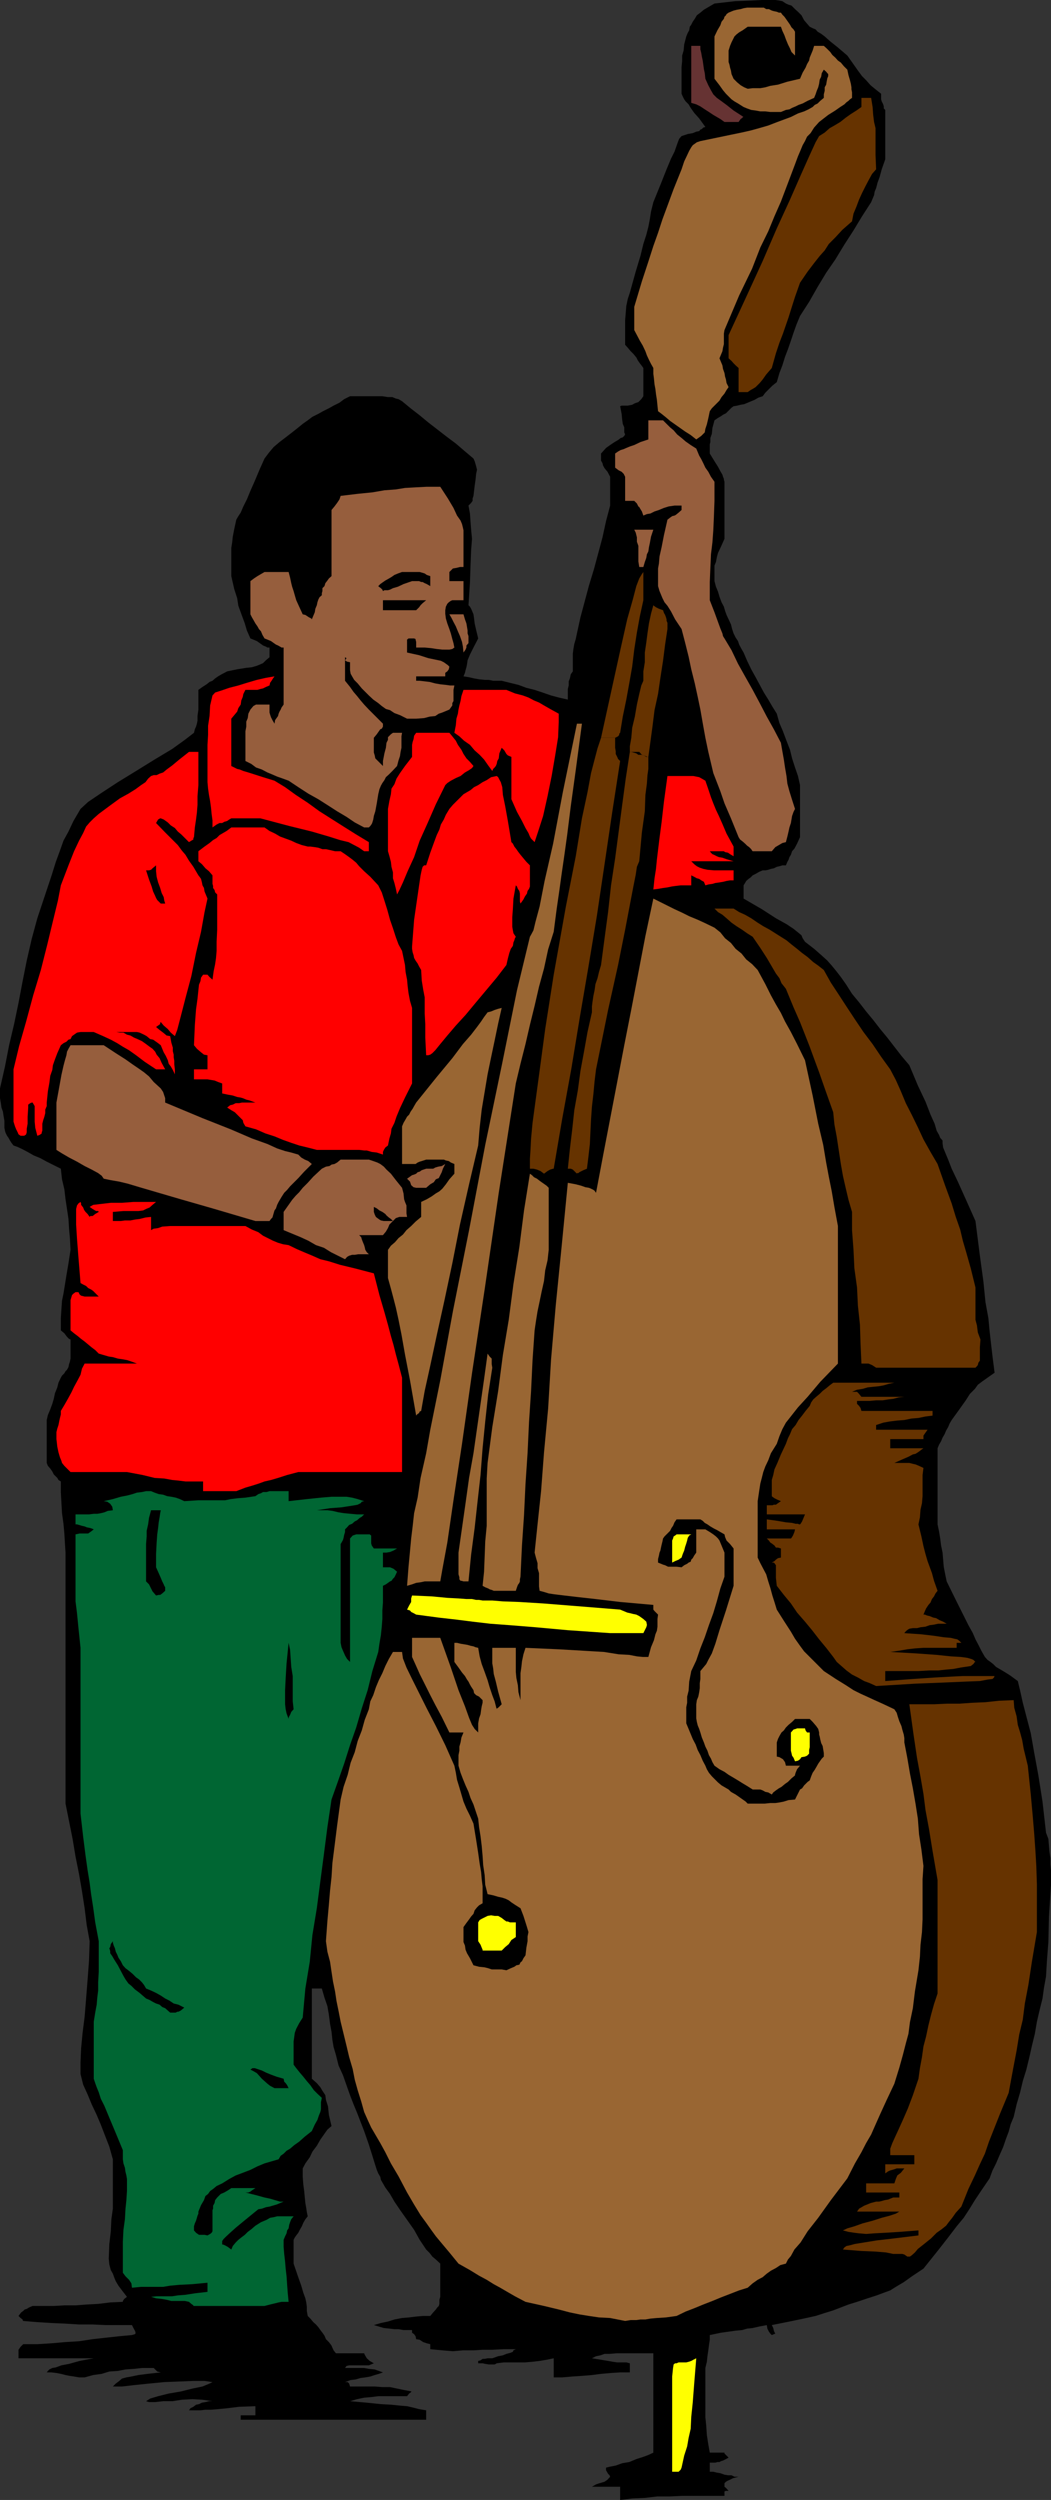
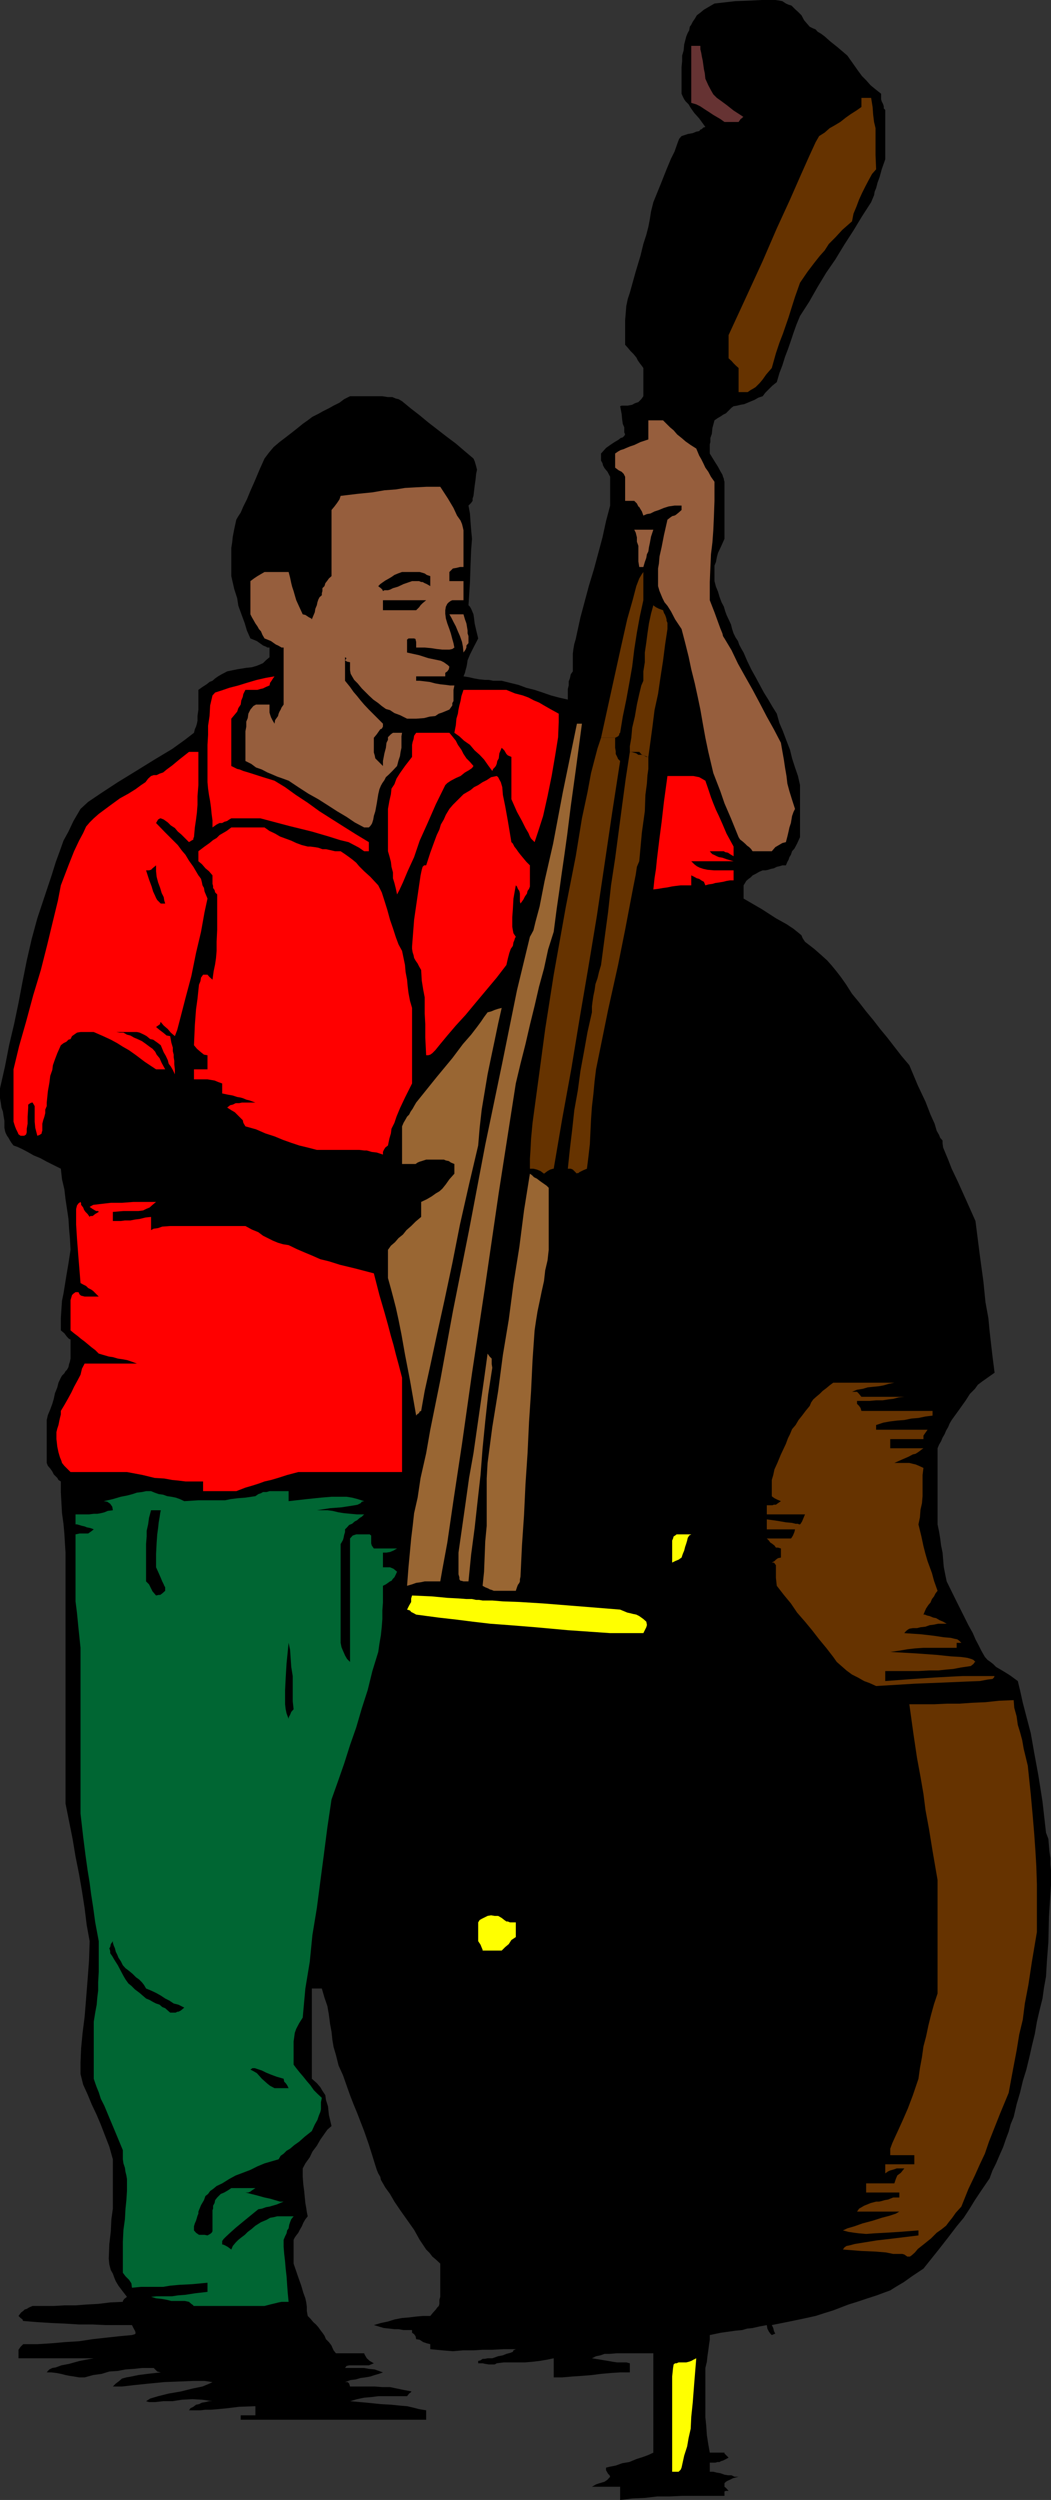
<svg xmlns="http://www.w3.org/2000/svg" width="357.598" height="850.5">
  <rect width="100%" height="100%" fill="#333333" stroke="none" />
  <path d="M198 242.797v-2.098l.297-1.902.203-1.7.2-1 .3-1.398.2-1 .3-.902.2-1.2-4.802-3.199v-6l.2-1.601.3-1.7.5-1.699.399-1.898 1.203-5.5 1.5-5.602 1.398-5.199 1.7-5.601 1.402-5.2 1.5-5.601 1.2-5.5 1.398-5.297v-9.8l-.899-1.7-1-1.203-.5-.899-.199-.8-.5-.899v-2.402l1.7-1.899 1.398-1 1.5-1 1.199-.699.902-.699.7-.203.5-.5.3-.5-.3-.7v-1.699l-.5-1.199-.2-1.402-.199-2-.5-2.598.5-.199h2.098l1.5-.3.902-.5 1.2-.403 1-1 .698-1v-9.598l-.5-.699-.699-.902-.699-1-.5-1-1-1.2-.902-.898-1-1.203-.899-1v-8.399l.2-2.398.199-2.402.5-2.399.699-2.101 2-7.2 1.601-5.3 1-4.098 1-3.102.7-2.699.5-2.601L221.5 72l.797-3.203 2.601-6.399 1.899-4.8 1.5-3.598 1.203-2.402.7-2 .5-1.399.398-1 .8-.902 2.102-.7 1.7-.3 1.198-.5 1-.2.399-.5.5-.199.5-.5.703-.199-2.102-2.902-1.699-1.899L235 36.7l-.703-1.199-1-1-.5-.703-.5-1-.399-.899v-9.101l.2-2v-1.899l.5-1.699.199-2.101.703-2.7.5-1.199.5-.902.2-1.2.5-.699.5-1 .698-1 .7-1.199 1.199-.902 1.203-1 3.598-2.098 7-.8 5.3-.2L259.2 0h4.598l1.402.2 1 .198 1.2.801.898.399 1 .3.703.7.7.699.8.703 1.2 1.2.898 1.698 1.902 2.2 1 .5 1 .402.7.797 1.198.703 1.2.898 1.902 1.7L284.898 16l3.399 2.898 1.203 1.7 1.2 1.699L291.897 24l1.399 1.898 1.402 1.399L296.2 29l1.7 1.398 1.898 1.5v1.899l.203.703.5 1 .2.7v.698l.5.5V54.2l-1.2 3.399-.703 2.601-.7 1.899-.5 1.902-.5 1.2-.199 1.198-1 2.399-3.101 4.8-2.899 4.801-3.101 4.801-3.098 5.098-3.101 4.5-2.899 4.8-2.902 5.102-3.098 4.801-1.199 2.898-1 2.801-.902 2.7-1 2.898-1 2.601-.899 2.899-1 2.601-.902 3.102-1.5 1.2-2.399 2.398-.898 1.199-1.5.5-1.203.703-3.598 1.5-1.199.2-1.203.3-1.2.2-.699.5-1.898 1.898-1 .5-.703.5-1.2.699-1 .703-.699 2.598-.199 2-.5 1.402v1.398l-.199.801v3.098l1.598 2.601 1.199 1.899.8 1.5.7 1.203.203.7.297.698v.301l.203.7v19.398L245.297 186l-1 2.098-.399 1.5-.3 1.601-.5 1.2v5.3l.5 1.899.699 1.699.5 1.703.703 1.898.797 1.5.402 1.399.5 1.402.7 1.5.8 1.7.399 1.601.5 1.5.699 1.398.8 1.2.403 1.199.797 1.5L253 222l-17.8 14.598v6l.3 1.402.2 1.2.5 1.198.698 1.2v7.199l.2 1.5.3 1.703.5 1.2.399 1.398h-1.2l-.898.199-.699.5-.3 1-.903-.7-.797-.5-.703-.3-.899-.2-1-.5-1-.199-.699-.5-.5-.5v-16.101l.301-3.098.2-3.601.5-4.098.5-5.203h1.698V228l.399 2.398 1 2.399.5 1.203.703 1.2.7 1.398L253 222l1.2 2.797 1.398 2.902 1.5 2.7L258.5 233l1.398 2.598 1.5 2.402 1.399 2.398 1.5 2.399.902 3.203 1.2 2.797 1.199 3.203 1.199 3.098.703 2.902 1 3.098 1 2.902.7 3.098v17.699l-1 2.203-.903 1.7-.797.898-.402 1.199-.5.8-.301.903-.399.7-.5 1.198H266.2l-1 .301-.902.2-1 .5-1 .199-.899.3-1 .2h-.898l-1.203.5-1.2.699-1 .5-.699.703-.699.5-.8.7-.399.698-.5.801v4.5l6.2 3.598 4.8 3.101 3.598 2L270 316l1.5 1.2 1.2 1 .398 1 .8 1.198 3.102 2.399 2.398 2.101 2.102 1.899 1.5 1.703 1.398 1.7 1.7 2.198 1.699 2.399 2.101 3.3 2.399 2.903 2.402 3.098 2.399 2.902 2.402 3.098 2.398 2.902 2.399 3.098 2.402 3.101 2.7 3.2 2.898 6.898 2.601 5.5 1.7 4.402 1.402 3.098.7 2.402.8 1.399.398 1 .801.902v1l.2 1.398.699 1.7 1 2.402 1.199 3.098 2.101 4.402 2.7 6 3.3 7.398 1.5 11.801 1.2 8.801.699 7 1 5.5.402 4.297.5 4.402.5 4.301.7 5.5-2.399 1.7-1.703 1.198-1.598 1.2-1 1.402-1.699 1.7-1.402 2.198-2.2 3.102-2.601 3.598-.7 1.199-.5 1.203-.699 1.2-.5 1.198-.699 1.2-.5 1.199-.699 1.203-.5 1.2v25.898l.5 2.402.398 2.398.301 2.399.5 2.402.2 2.399.199 2.402.5 2.598.5 2.402 3.101 6.297 2.399 4.8 1.902 3.801 1.5 2.7.898 2.101 1 1.899 1 2 1.2 2.101.902 1 1 .7.898.699 1 1 1.2.699 1.699 1 1.902 1.203 2.598 1.898.8 3.301.903 4.098 1.2 4.601 1.5 5.7 1.198 6.8 1.399 7.602 1.402 8.898 1.2 10.602.8 2.098.2 2.402.199 2.2.3 1.898v2.199l.2 2.101v4.801l-.7 10.801-.199 8.7-.5 6.5-.3 5.198-.7 3.899-.5 3.601-.902 3.602-1 4.297-.7 4.101-1 4.102-.898 4-1 4.098L348 708l-.902 3.797-1.2 4.101-1 4.301-1 2.399-.699 2.601-.902 2.399-1 2.902-1.2 2.7-1.199 2.8-1.199 2.398-1 2.7-2.8 4.101-2.2 3.301-1.902 3.098-1.899 2.902-2.398 2.898-2.902 3.801-3.598 4.598-4.8 6-3.903 2.601-2.797 2-2.703 1.602-1.899 1.2-2.199.8-2.402.898-3.098 1-3.601 1.2-2.899.902-2.601 1-2.598 1-2.902.898-3.098 1-4.102.899-4.8 1-6 1.203.5 1 .199.898.203.5.297.5-.5.2-.7.3-.5-.5-.5-.699-.5-1-.199-1.199-2.601.5-2.2.5-1.898.2-1.699.5-2.203.198-2.098.301-2.902.399-3.797.8V796l-.3 2-.2 1.598-.3 2-.2 1.902-.5 2.098v16.8l.297 2.899.203 3.101.5 3.2.5 2.8h5v.301l1.398 1.399-.898.5-1 .5-.703.199-.5.3h-.7l-.699.2H241.5v3.101h1.2l1.198.301 1.2.2 1.402.5 1.2.199h1.198l1 .5h1.399l-1.899.5-1 .5-.898.402-.5.297-.5.5V846l.5.398.898 1H247l-.5.2v1.5h-14.203l-4.297.199h-4.3l-4.302.5-4.3.203-4.098.5V846h-9.602l1.399-.8 1.203-.403 1-.297.7-.203 1-.7.898-1-.2-.5-.5-.5-.699-1.199v-.898l1.2-.3 2.101-.403 2.2-.797 2.398-.402 2.402-1 2.2-.7 1.898-.699 1.699-.8v-33.801h-12.5l-2.399.199H205.7l-1.402.5-1.5.3-1.399.7 3.102.5 2.398.402 1.7.301 1.402.2h3.098l1.199.3v3.098H211l-3.102.199-3.398.3-3.102.403-3.601.297-3.098.203-3.402.297h-2.899v-6.5l-2.398.5-2.402.402-2.598.301-2.402.2h-7.2L169 804l-.3.2-.403.198h-2l-1.2-.199-.898-.199h-1.5v-.8l.801-.2.7-.5h.698l1-.203h1.602l2-.7 1.598-.3 1.199-.5.8-.2.7-.199.703-.3.2-.5.8-.399h-4.102l-3.898.2h-3.3l-3.102.199H157.5l-3.402.3-3.598-.3-4.102-.399V797.5l-1.199-.3-1.199-.403-1.203-.797-1.2-.203-.199-1-.5-.7-.699-.5v-.898h-2.902l-1.7-.3H134.2l-1.699-.2-1.902-.199-3.399-1 2.399-.703 2.402-.5 2.2-.7 2.597-.5 2.402-.199 2.399-.3 2.402-.2h2.398l1-1.199.899-1 .5-.699.5-.5.203-.703v-1.399l.297-1v-11.3l-1.5-1.399-1.2-1-.898-1.199-1.199-1.203-2.203-3.297-1.899-3.402-2.398-3.399-2.203-3.101L134.2 749l-1.5-2.602-1.601-2.199-.801-1.402-.7-1.2-.199-1-.699-1.199-.5-1.199-.7-2.199-.8-2.602-1.2-3.8-1.602-4.598-2.398-6.203-1.203-2.899-1.2-3.101L116.7 706l-1.5-3.3-.902-3.602-.797-2.7-.402-2.398-.301-2.8-.5-2.7-.399-3.102-.5-2.898-1-2.902-.898-3.098h-3.402v30.7l1.699 1.5 1.203 1.398.7 1.199 1 1.5.198 1.601.7 2.2.3 2.902.899 3.797-1.399 1.203-2.398 3.398-1.203 2.102-1.5 2-.899 1.898-1.5 2.102-.898 1.7v2.898l.2 2.601.3 2.2.2 2.199.198 1.902.301 1.7.2 1.398.3 1.402-.8 1-.7 1.2-.5 1.198-.699 1.2-.5 1-.703.902-.5.7-.399.8v8.098l1.399 4.101 1.203 3.399.7 2.402.698 1.898.301 1.399.2 1.5v1.402l.3 1.7.899.898 1 1.203.902.797.797.902.703 1 .7.899.698 1 .5 1.199 1 1 .7.902.199.301.3.7.403.898.797 1h9.601l.2.5.699 1.199 1 .902 1.402.801-.5.2-1.199.5h-6.703l-.899.198-.5.7h6.5l1.602.3 2 .2 2.797 1-1.399.5-1.398.402-1.5.5-1.703.297-1.598.203-1.699.5-1.703.2-1.899.698h.899l.5.5.3 1h8.403l2.598.2h2.601l2.399.5 2.402.5 2.7.5h-.302v.199l-.699.5-.699.902h-9.8l-2.403.301-2.399.2-2.398.5-2.402.698 5.699.5 4.8.5 3.602.2 2.899.3 2.402.2 2.2.5 1.898.5L145 820v3.2H81.898v-1.5h5v-3.102l-5.5.199-4.101.5-3.098.3-2.402.2h-1.899L68.2 820h-3.902l.5-.703 1-.5.902-.7 1-.199 1-.5 1.2-.199 1.199-.3h1.199l-3.399-.5-3.398-.2-3.602.2-3.3.5H55.5l-2.703.3h-2.098l-1-.3 1.399-.899 2.699-.8 3.601-.903 4.102-.7 4-1 3.398-.699 2.399-1 1-.5-2.7-.398h-3.8l-4.797.2-5.102.198-5.199.5-4.8.5-4.399.5h-3.102l1-1 1.2-.898.902-.8 1.5-.403 1.7-.297 2.398-.5 3.101-.402 4.5-.5-1.199-.301-.402-.399-.801-.8h-4l-2.7.3-2.898.2-2.601.5-2.899.199-2.601.8-2.899.403-2.902.797h-1.899L25.2 808.5l-1.402-.203-1.5-.297-1.598-.402-1.5-.301-1.699-.2h-1.602l.399-.5.5-.5 1-.5 1.203-.199 1.898-.699 2.602-.5 3.598-1 4.8-.902H6.297v-2.899l.703-1 .898-.898H12.7l4.801-.3 4.598-.403 4.8-.297 4.602-.703 4.5-.5 4.598-.5 4.3-.399 1-.3.2-.2v-.5l-.2-.5-.5-.898-.5-1H36l-4.5-.203h-4.602l-4.8-.297-4.598-.203-4.8-.297-4.802-.402-.199-.301v-.2l-.699-.5-.703-.699.902-1.199.7-.5.5-.5.699-.199.8-.5 1.2-.5h7.199l3.601-.203H25.7l3.8-.297 3.898-.203 4.102-.5 4.297-.2v-.3l.5-.7.902-.699L41.5 779.2l-1.203-1.601-.899-1.5-.5-1.2-.5-1.398-.699-1.203-.5-1.899-.199-2 .2-5 .5-4.3.198-4.098.5-3.602v-16.8l-1.199-4.301-1.402-3.598-1.5-3.902-1.399-3.297-1.699-3.602-1.402-3.398-1.5-3.3-.899-3.602V701.5l.2-4.602.5-5.3.699-5.5.5-6.2.5-6.3.5-6.7.203-6.5-1-5.5-.703-5.699-.899-5.8-1-5.801-1.199-6-1-6-1.199-6-1.203-6v-85.399l-.2-3.101-.199-3.399-.3-3.3-.5-3.602-.2-3.598-.199-3.601V504l-.8-.5-.399-.703-.8-.797-.403-.402-.5-1-.7-1-.8-.899-.399-1v-14.601l.399-1.7.8-1.898.7-1.902.5-1.7.402-1.898.801-2 .398-1.602.801-1.699.399-.699.8-.8.399-.7.5-.5.5-.902.203-1 .297-.899.203-1v-6.5l-.5-.199-.703-.703-.899-1.2-1.199-1V448.5l.2-3.102.199-2.898.5-2.402.5-3.098.5-3.102.699-4.101.703-4.598-.203-3.8L23.5 418l-.203-3.3-.5-3.403-.5-3.297-.399-3.402-.8-3.399-.399-3.601-2.402-1.2-2.399-1.199L13.7 394l-2.199-.902-2.102-1.2-1.898-1L6 390.2l-1.402-.5-.7-.902-.5-.797-.5-.902-.5-.7-.5-1-.199-.699-.199-1v-2.402l-.3-1.7L1 378.2l-.5-1.402-.203-1.5-.297-1.7v-3.3l1.7-7.5 1.398-7.2 1.699-7.199 1.5-7.199 1.402-7.402 1.399-7 1.699-7.399 1.902-7 2.7-8.101L17.5 298l1.5-4.8 1.398-3.802 1.2-3.398 1.699-3.102L25 279.297l2.398-4.098L30 272.797l4.598-3.098 5.5-3.601 6.199-3.801 6.3-3.899 6-3.601 4.301-3.098L66 249.297l.297-1.2.402-.898.301-1 .2-1v-1.601l.3-2.2V234.7l1.398-1 1.399-.902 1-.797 1-.402.902-.801 1-.7 1.2-.699 1.898-1 3.402-.699 3.098-.5 1.902-.199 1.7-.5 1.199-.5.902-.402 1-1 1.2-1v-3.301H91l-.5-.297-1-.402-.402-.301-1-.7-.7-.5-1.199-.5-1-.398L84 214.5l-.703-2.402-.7-1.899-.699-1.902-.8-2.2-.399-2.597-1-3.102-1-4.398v-9.602L79 184.5l.2-1.902.5-2.598.698-3.203.7-1.2.8-1.199.899-2.101L84 169.898 85.2 167l1.5-3.402 1.597-3.801L90 156l1.5-2 1.598-1.902 2-1.7 2.101-1.601 2.2-1.7 1.898-1.5L103 144.2l1.7-1.199 1.597-1.203 2-1 1.601-.899 2-1L113.5 138l2-1 1.598-1.203 2-1h11l1.902.3h1.5l1.2.5.898.2 1.199.703 2.902 2.398 3.098 2.399 2.902 2.402 3.098 2.399 3.101 2.402 3.2 2.398 2.8 2.399 3.2 2.703.402.898.297 1 .203.7.297 1.199-.297 1.402-.203 2-.297 2.098-.402 3.402-.301.899v.8l-.5.7-.899.902.5 2.7.2 2.898.199 2.601.3 3.098-.3 3.902-.2 5-.199 6-.5 7.7.5.5.399.699.3.699.5 1.203.2 1.398.203 1.7.5 2.199.7 2.902-1.602 3.098-1.2 2.402-.8 1.899-.2 1.402-.199 1-.3 1-.2.898-.5 1.2 1.899.3 1.699.399 1.703.3 1.898.2h1.399l1.5.3h2.902l2.801.7 2.898.703 2.7 1 2.8.7 2.7.898 2.902 1 2.598.699 3.101.703v-3.602l.301-1.199v-1.402l.398-1 .301-1.399.7-1 4.8 3.2v-1l.5-1.2 1.2-1v1.5l.5.7.898 1-.5 1.199-.399 1.203-.3 1.2-.2 1.398v4.8H199l-.703.5-.297.899" />
  <path fill="#ff0" d="M228.7 840.898V808.5l.3-2.902.2-1.2.5-.398h.5l.698-.3h2.602l.797-.2.902-.3.7-.403 1-.5-.7 8.601-.5 6.5-.5 4.801-.199 4.098-.703 3.101-.5 2.899-1 3.101-.899 4.102-.3.7-.7.698H228.7" />
-   <path fill="#963" d="m212.7 789.598-5.102-1-3.801-.2-3.399-.5-3.101-.5-3.399-.699-3.8-1-5-1.199-6.301-1.402-3.598-1.899-2.601-1.5-2.399-1.402-2.199-1.2-2.402-1.5L163 774.2l-3.102-1.902-3.898-2.2-3.102-3.8-2.601-3.098-2-2.402-1.598-2.2L145 756.2l-1.902-2.601-2.2-3.598-2.398-4.102-2.902-5.5L133 736l-1.902-3.8-1.7-3.102-1.699-2.899-1.402-2.402-1.2-2.598-1.199-2.699-1-3.602-1.199-3.8-1-3.598-.699-3.602-1.203-4.101-.899-3.797-2-8.203-.699-3.598-.699-3.402-.5-3.297-.703-3.402-.5-3.301-.5-3.399-.899-3.398-.5-3.602.5-6.898.5-5.5.399-4.8.5-4.602.3-4.801.7-5.5.902-7.2 1.2-8.898 1-4.3 1.398-4.102 1-4.098 1.402-3.601 1-3.801 1.399-3.598 1-3.601 1.402-3.598.5-2.703 1-2.098.898-2.699 1-2.402 1.2-2.399 1-2.402 1.199-2.399 1.402-2.398h3.098l.3 2.2 1.2 3.097 1.902 3.902 2.399 4.801 2.601 5.2 3.098 6 3.203 6.5 3.098 7 .5 2.398.402 2.402.797 2.598.703 2.402.7 2.398 1 2.399 1.198 2.402 1.2 2.7.902 5.5.7 4.5.5 3.601.5 2.898.198 2.399.301 2.402v5.801l-1.199.7-.703.698-.797 1-.402 1.2-.801.902-.7 1-.898 1.2-1 1.398v5.101l.5 1.2.2 1.398.5 1.203 1 1.7 1.199 2.398 1.902.5 1.898.199 1.2.3 1.199.403h3.402l1.598.297 1.5-.7 1.203-.5.7-.5 1-.199.398-.8.5-.399.5-1 .699-1 .3-2.601.403-2.2v-1.601l.297-1.5-.5-1.7-.5-1.597-.7-2.203-1-2.598L175.2 648l-1.199-.8-.902-.7-1-.5-1.2-.402-1.398-.301-1.703-.5-1.899-.399-.8-3.199-.2-3.3-.5-3.399-.199-3.102-.3-3.398-.399-3.3-.5-3.102-.3-2.899-.903-2.699-.7-2.102-1-2.199-.699-2.101-1-2.2-.898-2.199-.8-2.101-.7-2.399v-3.601l.297-1.5v-1.399l.402-1.402.301-1.7.7-1.699h-4.802l-2.601-5.3-2.2-4.098-1.699-3.3-1.199-2.403-1.199-2.399-1.203-2.398-1.2-2.703-1.398-3.098v-6.5h9.598l3.601 10.098L156 575l2.2 5.5 1.398 3.898 1 2.399.902 1.402 1.2 1.2v-3.102l.3-1.7.5-1.398.2-1.5.198-1.199.301-1.203v-.899L163 577.2l-1-.5-.703-.699-.2-1-.8-1.203-.399-.7-.5-1-.5-.699-.699-1.199-1-1.199-1.199-1.703-1.402-1.899v-6.5h.902l1.2.301 2.398.399 1 .3 1 .2.699.3.902.2.5 2.902.7 2.598 1 2.699 1 2.8.699 2.403.902 2.7.797 2.097.703 2.703v-.3h.2l.5-.403 1-1-1.2-4.297-.8-3.402-.7-2.598-.203-1.902-.297-1.7v-5.3h8v8.199l.2 2.101.5 2.399.198 2.402.7 2.7v-9.2l.3-2.101.2-1.899.5-2.402.699-2.2 11.3.5 8.602.5 6.801.403 5 .797 3.598.203 2.601.5 2 .2h1.899l.902-3.302 1-2.398.5-2 .5-1.203.2-1.399v-2.601l.198-1.5-1.199-1.2-.402-.5V546L211 545l-8.402-1-6.301-.703-4.297-.5-3.3-.399-2-.3-1.602-.5-1.5-.399-.2-1.5v-4.5l-.5-1.699v-1.703l-.5-1.7-.5-1.898 1-9.601 1.2-11.301 1-13.2L186.5 479.2l1-16.8 1.598-18.4 2-20 2.101-21.602 2.7.5 1.898.5 1.402.5 1.2.2.699.3.8.399.399.3.5.7 2.402-12.7 2.399-12.5 2.402-12.5 2.398-12.5 2.399-12.199 2.402-12.5 2.399-12.5 2.699-12.699 2.402 1.2 2.399 1.199 2.402 1.199 2.598 1.203 2.402 1.2 2.898 1.198 2.602 1.2 3.098 1.5 2 1.601 1.601 2 2 1.598 1.598 2 2 1.601 1.601 2 2 1.602 1.899 2 2.601 4.797 1.899 3.8L264 341.7l1.7 2.899 1.398 2.902 2 3.598 2.101 4.101 2.7 5.5 2.601 12 1.898 9.598 1.7 7.203 1 6 .902 4.797 1 5 .898 5.3 1.2 6.5v46.801l-6 6.2-4.301 5.101-3.297 3.598-2.203 2.8-1.899 2.403-1.199 2.2-1 2.398-.902 2.601-2 3.2-.899 2.398-1 2.101-.699 1.899-.5 2-.5 1.902-.402 2.598-.5 3.402v19.2l.902 1.898 1 1.902 1 1.899.7 2.402.699 2.2.699 2.597.703 2.203.797 2.598 2.601 4.101 2.2 3.399 1.402 2.402 1.7 2.398 1.398 1.899 4.101 4.101 2.598 2.602 4.101 2.7 3.399 2.097 2.601 1.703 2.399 1.2 2.203 1 2.598 1.198 3.101 1.399 3.598 1.703.8 1.2.403 1.398.5 1.5.7 1.601.3 1.2.5 1.699.2 1.199v1.5l1 5.203.898 5.297 1 5.101.902 5.2.797 5.101.402 5.301.801 5.2.7 5.597-.302 4.5V653l-.199 4.297-.5 4.3L313 665.7l-.5 4.598-1.203 7.203-.7 5.7-1 4.8-.5 3.898-.898 3.301-1 3.899-1.199 4.3-1.703 5.5-2.598 5.5-2.199 4.801-1.602 3.598-1.5 3.402-1.699 2.899-1.601 3.101-2.2 3.801-2.601 5.098-5.598 7.402-4.3 6-3.602 4.598-2.399 3.8-2.101 2.399-1.2 2.203-1 1.2-.699 1.398-1.898.5-1.5 1-1.703.902-1.399 1-1.398 1.2-1.703.898-1.7 1.199-1.699 1.5-2.898.902-6.203 2.399-2.899 1.199-3.101 1.203-2.899 1.2-3.101 1.198-3.098 1.5-3.601.5-3.098.2-2.203.199-1.7.3h-1.699l-1.398.2h-1.902l-1.899.3" />
  <path fill="#063" d="M66 784.5h-.203v-.203l-.7-.5-.8-.7-1.399-.3h-4.601l-1.598-.399-1.699-.3-1.902-.2-1.7-.5 1.899-.199h5.3l1.903-.3 2.598-.2 3.199-.5 4.3-.5v-3.101l-5.3.5-4.098.199-3.3.3L55.5 778H48l-3.102.297-.199-1.5-.8-1.2-1.2-1.199-.902-1.199v-10.5l.203-4.101.5-3.598.2-3.602.3-2.898.2-3.102v-4.101l-.2-1.2-.3-1.199-.2-1.398-.5-1.5-.203-1.402V731.5l-2.7-6.5L37 720l-1.5-3.602L34.297 714l-.7-2.203-.699-1.7-.5-1.398-.5-1.5v-19.402l.5-3.098.5-2.699.2-2.402.3-2.399v-2.8l.2-3.602v-10.399l-1.2-6.398-.699-5.102-.699-4.5-.5-3.898-.703-4.3-.7-5-.8-6.302-.899-7.898v-56.402l-.699-6.7-.5-5.101-.5-4V522l1.399-.3H30l1-.7.898-.703L31.2 520l-.699-.203-1-.2-.703-.3-.899-.2-1-.3-.699-.2h-.5V515.2h4.598l1.601-.199h1.2l1.199-.203 1.203-.297 1.2-.5 1.698-.203-.199-1.2-.699-1-1-.699-1.203-.199 3.101-.699 2.7-.8 2.101-.403 1.899-.5 1.5-.5 1.699-.2 1.402-.3h1.7l1.199.5 1.402.5 1.5.203 1.398.5 1.399.2 1.5.3 1.402.5 1.5.7 4.801-.302h9.098L78.5 510l2.398-.3 2.602-.2 3.398-.5 1-.703.899-.297.703-.402h1.2l1-.301h6.5v3.402l6.198-.699 4.801-.5 3.598-.3h5.101l1.899.3 1.902.5 2.2.7-.801.198-.399.5-1 .5-1 .2-1.902.3-2.598.399-3.902.3-4.5.7h3.601l1.7.203 2.101.5 1.899.297 2.199.203 2.203.2h2.398l-.8.8-.7.398-.898.801-.8.399-.903.8-1 .399-.7.8-.699.7v.902l-.3 1-.2 1-.199.7-.5.898-.3.5v33.601l.3 1.5.5 1.2.399.902.3.7.7 1.198 1 1v-42l.902-1 1.2-.398h4.597l.5.398v2.7l.203.699.7 1h7.898l-1.2.703-1.199.5-1.199.2h-1.203v5h2.402l1.2.5 1.199 1-.399.898-.5 1-.5.5-.5.699-.5.203-.699.5-.703.5-1 .5v5.7l-.2 2.698v2.899l-.199 2.601-.3 2.899-.5 2.902-.399 2.801-2 6.5-1.601 6.5-2 6.2-1.899 6.5-2.101 6-2 6.3-2.098 6-2.203 6.2-1.399 9.398-1.199 9.3L109 640l-1.203 9.2-1.5 9.097-.899 9.101-1.5 9.102-.898 9.898-1.203 1.899-1 1.902-.5 1.399-.2 1.5-.199 1.402v7.898l.899 1.2 1.203 1.5 1.2 1.402 1.198 1.5 1.2 1.398 1.199 1.7 1.203 1.199 1.5 1.402-.3 1.5v2.399l-.2.902-.5 1.2-.5 1.5-.902 1.597-1 2.203-2.399 1.898-1.902 1.7-1.7 1.199L98.7 731l-1.199.7-1 1-1 .698-.703 1.2-2.399.699L90 736l-2.402 1-2.399 1.2-2.601 1-2.399.898L78 741.297l-2.402 1.5-1.899.902-1.199 1-1 .7-.703 1-.899.699-.5 1.402-1 1.7-.898 2.198v.7l-.3.699-.2.703-.3 1-.403.898-.297 1v1.399l.7.8 1 .7h1.898l1 .203.902-.5.5-.402.297-.5v-7.2l.203-.5v-1l.5-.898.2-1 .698-.902 1.2-1.2 1.199-.5 1.203-.699 1.2-.8h8.198l-1.199.8-.5.399-.699.3h-1l3.598.899 2.902.8 1.898.403 1.7.5 1 .297.699.203H96.5l-1.203.5-1.2.5-1.398.398-1 .301-1.199.2-1.402.5-1.2.199-1 .8-3.8 3.102-2.899 2.398-1.902 1.7-1.5 1.402-.7.7-.5.698v1.2h.301l.7.3.902.5 1.2.899.5-1.2 1-1.199.898-.898 1-.8 1.199-.903 1-1 1.203-.899 1.398-1.199L88.797 756l1.902-.8 1.2-.7 1.199-.203 1.199-.297h5.601l-.8 1-.399 1-.3.898-.2 1.2-.5.699-.199 1-.5 1-.5 1.203v2.398l.2 2.399.3 2.601.2 2.399.3 2.601.2 2.899.198 2.703.301 3.098h-2.402l-1 .199-1.2.3-1.699.403-1.898.5H66" />
  <path fill="#630" d="m307.7 767-.7-.203h-3.102l-2.398-.5-3.602-.297-4.8-.203-6.301-.5.5-.7.703-.5 1-.199 1.898-.5 3.102-.5 4.297-.699 6-.699 8.203-1v-1.703l-6.5.5-4.8.3-3.802.2-2.699.203-2.402-.203-1.598-.2-2-.3-1.902-.5 1.5-.7 2.402-.699 2.801-1 3.398-.898 3.102-1 2.7-.703 2.097-.7 1.203-.699h-14.402l.699-1 1.203-.699.5-.3 1-.399 1.2-.5 1.898-.5h1l.902-.203 1-.297 1.2-.203.698-.297 1-.402H306v-1.7h-11.3v-3.101h9.597l.5-1.5.5-1.2 1.203-.898 1.2-1.5h-2.602l-.801.301-1.399.398-.699.301-1 .7v-3.102h9.899v-3.098h-8.2V731l.7-1.902 1-2.2 1.199-2.601 1.402-3.098 1.7-3.902 1.699-4.5 1.902-5.598.5-3.601.7-3.801.5-3.598.898-3.402.8-3.797.899-3.602 1-3.601 1.203-3.598v-38.601l-1.703-9.899-1.2-7.402-1.199-6.5-.699-5.5-1-5.797L312 598l-1.203-8.102-1.399-10.101h8.399l4.3-.2h4.301l4.301-.3 4.598-.2 4.601-.5 5-.199.2 2.602.8 2.898.399 2.899.8 2.601.7 2.602.5 2.898.703 2.899.7 2.902 1 9.598.698 7.703.5 6 .399 5.7.3 5.097.2 6.203v16.297l-1.7 10.101-1.199 7.899-1.199 6.3-.699 5.5-1.203 5-.899 5.5-1.199 6.301-1.5 8.102-2.902 7-2.098 5.297-1.699 4.3-1.402 4.102-1.7 3.598-1.699 3.8-2.199 4.602-2.402 6-1.899 2.098L324 754.5l-1.203 1.5-.899 1.2-1.5 1.198-1.699 1.2-1.902 1.902-2.598 2.098-1.902 1.5-1 1.199-1 .902-.7.5h-.898l-1-.699" />
  <path d="m93.398 710.398-1.5-.8-.898-.7-1-.898-.902-.8-.801-.903-.899-1-1.199-.7-1-.5.7-.5h.8l.899.301 1.5.5 1.402.7 1.7.699 1.898.703 2.402.7.2 1 .5.5.5.698.5 1h-4.802m-35.5-25.698-.8-.7-.899-.8-1-.403-.902-.797-1.2-.402-1-.5-1.199-.7-1.199-.5L47.5 678l-1.602-1.203-1.199-1.2-1-.8-1-1.399L42 672.2l-.902-1.699-1-1.902-1.2-1.899-.699-1.199-.699-1v-.703l-.3-1 .3-.399.2-1 .698-1v.5l.301 1 .399.899.3 1.203.5 1 .399 1 .8 1.2.7 1.398.902 1 1.2.902 1.199 1 1.199 1.2 1 .698 1 1 .703.899.7 1.203 1.698.7 1.7.8 1.601.898 1.5 1 1.399.7 1.5 1 1.601.402 2 1-1.199 1-.8.398h-.403l-.5.301h-1.899" />
  <path fill="#ff0" d="M164.2 663.598v-.301l-.302-.7-.398-1-.8-1.199V654l.5-.8.698-.403 2-1 1.2-.2 1.199.2h1.203l1.2.703.898.7.699.5h.5l.703.3h2v5l-1.5 1-.902 1.398-1.2 1-1.199 1.2h-6.5" />
  <path d="m254.398 613.598-.699-.7-.699-.5-1-.699-.703-.5-1-.699-.899-.5-.699-.402-.8-.801-2.399-1.399-1.203-1-.899-.898-1.199-1.203-1-1.2-.699-1.199-.5-1.199-.902-1.699-.801-1.902-.899-1.7-.699-1.898-1-1.902-.699-1.7-.703-1.699-.797-1.902v-5.5l.297-1.5v-2.098l.5-2 .203-3.101.7-3.598 1.698-3.602 1.399-4.101 1.5-3.797 1.402-4.102 1.5-4.101 1.2-4 1.199-4.399 1.402-4V528.2l-.703-1.699-.5-1.203-.5-1.2-.5-.699-.7-.699-.898-.699-1.199-.8-1.5-.903h-3.102v7.902l-.699 1-.5.899-.5.5-.199.699-.703.3-.5.403-1 .5-.899.7-1.699-.2h-2.902l-1-.5-.7-.203-.699-.297-1-.402v-1.2l.301-1.199.2-1 .3-.699.2-1 .199-.902.3-1.2.2-1 .5-.699 1.902-1.902.5-1 .5-.7.5-1.199.7-1h8.097l.8.5.7.7.902.5 1 .699 1.2.703 1 .5 1.199.7 1.402.8.2.898.5 1.2 1.198 1.199 1.2 1.5V539.5L247 547.898l-2.203 6.7-1.399 4.601-1.199 3.301-1.199 2.2-.703 1.398-1 1.199-1 1.203v2.7l-.2 1.398v1.699l-.199 1.402-.3 1.5-.5 1.2-.2 1.398v4.8l.2 1.2.3 1.203.5 1.2.399 1.198.5 1.7.703 1.699.5 1.402.7 1.399.5 1.5.698 1.199.5 1.203.7 1.2 1.699 1.198 1.703.899 1.398 1 1.7 1 1.5.902 1.601 1 1.5.899 1.899 1.199h2.601l.801.3.898.5 1 .2 1.2.703.5-.703.902-.7 1-.699.898-.5 1.2-1 1-.699 1.199-1.199 1.203-1v-.203l.2-.7.5-1.199 1-1.199h-4.802l-.3-1.199-.7-1-1.199-.703-.902-.2v-4.8l.402-1.2.5-1 .7-1.199.8-.699.7-1 .898-.902 1.203-1 1-1h5l1 1 1.2 1.402.698 1 .301 1.2v.699l.2.699.199 1 .3 1.203.5 1 .399 2.398v1.2l-.7.699-.5.703-.699 1-.5.898-.699 1.2-.699 1-.5 1.199-.5 1.402-.703.5-1.2 1.2-.699 1-.699.398-1 2-.699 1.402-2.203.2-1.598.5-1.5.3-1.402.2h-1.7l-1.898.199h-5.8" />
-   <path fill="#ff0" d="m270.5 599.2-.5-1.2-.5-.703-.203-.899-.2-.8v-6.2l.903-1 .7-.199.5-.199h2.698l.2.7.5.698h.902v5l-.203 1v1.2l-.7.699-.699.3-1.199.2-.5.703-.699.5-1 .2" />
  <path d="m98.2 584.797-.7-1.899-.3-1.398-.2-1.703V575l.2-4.102.3-5 .7-7 .5 2.399.198 2.902.2 2.899.5 3.101v8.598l.3 2.703-.8.898-.399 1-.3.5-.2.5v.399" />
  <path fill="#630" d="m298.098 573.598-2.2-1-1.898-.7-2.102-1.199-2-1-1.898-1.402-1.703-1.5-1.598-1.399-1.199-1.699-2.402-3.101-2.399-2.899-2.402-3.101-2.399-2.899-2.699-3.101-2.101-3.098-2.399-2.902-2.402-3.098-.297-2.703V532.5l-.5-.703-.203-.2h-.7l.903-.5.5-.5.7-.5 1-.199v-3.101l-1-.297h-.7l-.5-.703-.902-.7-.5-.3-.5-.7-.7-.699h8.2l.199-.199.5-.8.5-1.2.203-.902h-9.602v-3.399l3.602.5 2.898.5 2.102.2 1.2.3h.8l.398.2h.301l.2-.2.5-.8 1-2.399h-13v-3.101h1.898l.5-.2H264l.7-.5 1-.699-1.2-.5-1-.5-.703-.5-.2-.199v-5.5l.5-1.703.403-1.899 1-2.199 1.2-2.902 1.698-3.598.7-1.902.699-1.399.703-1.699 1.2-1.402 1-1.7 1.198-1.5 1.2-1.597 1.402-1.703.5-1.2.7-1 1-.898 1.198-1 1-1 1.2-.902 1.199-1 1.203-.899h20.797l-1.899.399-1.699.5-1.601.3-2 .2-1.899.203-1.699.5-1.902.297-1.7.703h1.7l.5.5 1 1.2h15.101-.5l-1.902.198-1.899.5-1.699.2-1.902.3h-2.2l-2.199.2h-4.3v1l.699.699.5.703.3 1h24.2v1.598l-2.399.3-2.398.5-2.402.2-2.399.5-2.601.199-2.399.3-2.199.403-2.402.797v1.601h17.5l-.2.301-.5.7-.699 1v1.199h-11.3v3.101h11.3l-.699.5-.5.399-.703.5-.797.5-.902.199-1.5.8-2.098.903-2.703 1.2h5.101l1.2.3.902.2 1.2.5 1.5.698-.302 2.399V509l-.199 2.398-.5 2.2-.199 2.601-.5 2.399 1 4.101.7 3.301.698 2.7.7 2.398.699 1.902.8 2.2.7 2.597 1.203 3.402-.703.899-.5 1-.7.902-.5 1.2-.699.8-.8 1.2-.399.898-.5 1.199h.5l.7.3.898.2 1.203.5 1 .203 1.2.7 1.198.5 1.2.698h-2.899l-1.402.301-1.5.2-1.399.5-1.699.199-1.199.3h-1.402l-1.2.2-.5.3-.5.399-.5.5-.199.3 5.801.403 4.297.5 3.3.5 2.403.2 1.2.3 1 .2.698.5.7.698H325.5v1.7h-11.3l-2.903.199-2.598.3-2.902.5-2.899.403 8.899.5 6.902.5 4.801.5 3.398.2 2.2.3 1.402.398.7.301.698.7h-.199l-.5.699-.902.699-3.399.5-2.601.5-2.399.203-2.699.297h-3.101l-3.598.203h-11.3v3.398l9.398-.699 7.402-.5 5.5-.3 4.098-.2h10.8l-.199.5-.5.5-1.699.2-2.602.5-5.101.199-6.899.3-10.101.399-13.2.8" />
  <path fill="#ff0" d="m207.598 555.598-14.399-1-11-1-8.699-.7-6.703-.5-6-.699-5.5-.699-6.2-.703-7.5-1-.898-.5-.8-.399-.399-.5-1-.3.7-1.399.698-1.199v-1.203l.301-1 6.7.3 5.3.5 3.801.2 2.7.203h1.898l1.402.297h1l1.2.203h3.3l3.598.297 5.601.203 8.098.5 11.3.898 14.903 1.2 2.398 1 .899.199 1.203.3 1 .2 1 .5 1.398 1 1 .902.2 1v.2l-.2.699-1 2h-11.3" />
  <path d="m53.098 542.797-1.2-1.399L50.7 539l-1-1v-12.703l.2-2.598v-1.902l.5-2.2.3-2.199.7-2.601h3.3l-.199 1-.203 1.402-.297 1.7-.203 1.898L53.5 522l-.203 2.797-.2 3.902v4.5l.903 2 .7 1.598.5 1.203.5 1 .198.5.301.5v1.2l-1 .898-.699.5H54l-.902.199" />
  <path fill="#963" d="M169 541.2h-1l-.703-.302-.7-.199-.5-.3-1-.399-.898-.5.5-4.8.2-5.102.199-5.2.5-5.3V503l.3-5.3 1.602-12.2 2-12.3 1.598-12.2 2-12 1.601-12.203 2-12.5 1.598-12.5 2-12.5.703.5.7.703 1 .5.898.7.699.5 1 .698.703.5.7.7v21.101l-.403 3.598-.797 3.402-.402 3.598-.801 3.601-.7 3.399-.699 3.3-.5 3.102-.5 3.399-.699 10.101-.5 10.5-.699 10.598-.5 10.601-.703 10.5-.5 10.602-.7 10.297-.5 10.601-.199.899V538l-.199.5-.5.7-.3.8-.399 1.2H169m-30.5-1.7.5-6.5.5-5.3.398-4.302.5-4.101.5-4.5 1.2-5.297 1-6.703 1.902-8.399 1.398-8 3.399-16.8 4.3-23.5 5.5-27.598 5.5-29 5.801-27.902 5-24.7 4.399-18.199.402-.699.801-1.5.7-2.902 1.398-5.2 1.699-8.699L188.199 287l3.301-17.5 4.797-23.3H198l-2.102 15.8-1.699 12.297-1.199 9.601-1 7.2-.902 6.199-.801 5.8-.899 6.2-1 7.703-1.898 6-1.402 6.5-1.7 6.2-1.5 6.5-1.601 6.5-1.5 6.5-1.7 6.698-1.597 6.7-5.8 37.199-4.802 32.902-4.3 28.5-3.399 24-2.902 19.2-2.098 14.398L150.5 534l-.703 4H144.5l-1.402.297-1.5.203-1.399.5-1.699.5m19.2-1.5-.7-.203h-.3l-.403-.5v-.7l-.297-1V528.2l1.2-8.402 1.198-8.399 1.2-8.601 1.5-8.399 1.199-8.398 1.203-8.402 1.2-8.399 1.198-8.699.7 1 .699.7v1.898l.203 1.199-1.402 9.101-1 9.2-.899 9.101-.699 9.098-1 8.902-1 9.098-1.203 9.101-.899 9.102H157.7" />
  <path fill="#ff0" d="M228.7 531.598v-7.5l.3-.7.2-.699.5-.3.5-.399h5l-.7.398-.5.801-.203.899-.297 1-.402 1.199-.301 1.203-.5 1.2-.399 1.198-.3.2-.7.5-1.199.5-1 .5" />
  <path fill="red" d="M69.098 507.297V504h-6l-2.399-.3-2.101-.2-2.7-.5-3.3-.203-4.098-1-5.3-1H24l-1.203-1.2-.899-.898-.8-1-.2-.699-.5-1.203-.5-1.7-.398-1.898-.3-2.601v-2.399l.3-1.199.398-1.203.301-1.5.2-.899.3-1.199V480l1.2-2 1.199-2.102 1.199-2.199.902-1.902 1.2-2.2 1-1.898.5-2.101.898-1.7h17.8L44.7 463.2l-1.5-.5-1.699-.3-1.402-.2-1.7-.5-1.399-.2-1.703-.5-1.7-.5-1.199-1.203-1.199-.899-1.199-1-1.203-1-1.2-.898-1.199-1-1.199-.902-1.199-1v-10.301l.297-1 .203-.7.5-.5.7-.5h1l.398.801.5.399 1.199.3h4.8L31.7 439.2l-.699-.5-1-.5-.703-.699-1-.5-.899-.5-.699-8.602-.5-6.5-.3-4.8v-5.301l.3-1.2.5-.699.7-.5.199.5v.5l.699.899.3.8.5.7.7.703.703 1 .2-.3h.8l.898-.7 1.2-.703-.2-.297H32.7l-1.199-.703-1-.7 1.2-.699 2.597-.3 3.402-.399h3.8l3.898-.3h7.7l-1.2 1-1 .898-1.199.5-1 .5-1.601.203H42l-3.602.297v3.101h2.7l1.402-.199h1.898l1.5-.3 1.602-.2 2-.5 1.898-.199v4.5l.899-.5 1.5-.203 1.402-.5 2.7-.2H83.5l2.2 1.2 2.198.902 1.602 1.2 3.398 1.699 1.7.699 1.699.5 1.902.3 2.899 1.403 2.8 1.2 2.399 1 2.703 1.198 2.898.7 3.801 1.199 5 1.203 6.5 1.7 1.899 7.398 1.699 5.8L132 450.7l1 3.801.898 3.098.801 3.199.899 3.3 1.199 4.602v32.098H101.5l-3.8 1-3.102 1-2.399.703L90 504l-1.902.7-2.2.698-2.398.7-3.102 1.199h-11.3" />
  <path fill="#963" d="m141.598 481.598-2.098-12-1.703-8.801-1.2-6.797-1-5-.898-4.102-.8-3.101-.899-3.399-1-3.601v-9.598l1-1.402 1.398-1.2 1.2-1.398 1.5-1.199 1.199-1.5 1.601-1.402 1.5-1.5 1.899-1.598v-5.102l1.902-.898 1.7-1 1.398-1 1.203-.703 1-.899 1.2-1.5 1.198-1.699 1.7-1.902V396l-1.2-.5-.699-.5-1-.203-.699-.297h-6l-1.5.5-.703.2-.7.3-.699.5h-4.601v-12.8l.5-1.2.703-1.203.5-.899.7-.699.5-1 .698-1 .5-.902.7-1.2 7-8.699 5.3-6.398 3.602-4.8 2.797-3.2 2-2.602 1.402-1.898 1-1.5 1.2-1.602 1.199-.3 1.199-.5 1.203-.399 1.2-.3-1.2 5.3-1.203 5.801-1.2 5.7-1.199 5.8-2 12-.699 6.2-.5 6-3.101 13.198-3.098 13.7-2.602 13.199L151.2 442.5l-2.601 11.797-2.2 10.3-1.898 8.602-1.203 6.801-.5.2-.2.5-.699.5-.3.398" />
-   <path fill="#630" d="m298.098 465.297-1.399-.899-1.199-.5h-2.402l-.301-6.699-.2-6.5-.699-6.5-.3-6.199-.899-6.5-.3-6.3-.5-6.7v-6.203l-1.2-4.098-.902-3.8-1-4.399-.7-4-1.398-9.203-.8-4.297-.399-4.102-2.703-7.601-2.098-6-1.699-4.598-1.5-4.101-1.602-4.098-1.699-4.3-2.199-5-2.602-6.302-.699-.898-.8-1-.7-1.703-1.199-1.598-1.402-2.402-1.7-2.899-2.199-3.398-2.601-3.8-1.899-1.2-1.699-1.203-1.902-1.2-1.7-1.199-1.699-1.5-1.402-1.199-1.5-.902-1.2-1.2h6.5l1.903 1.2 2 .902 2.098 1.2 2.199 1.5 1.902 1.199 2.2 1.199 1.898 1.203 1.902 1.2 1.899 1.198 1.699 1.399 1.902 1.5 1.7 1.402 1.898 1.399 1.902 1.699 1.7 1.203 1.898 1.5 2.402 4.297 2.7 4.101 2.601 4 2.898 4.399 2.899 4.3 3.101 4.102 2.899 4.301 3.101 4.297 1.899 3.601 1.703 3.801 1.7 4.098 2.097 4.101 2 4.102 1.902 4.098 2.399 4.3L319 396l2.598 7.398 2.199 6 1.402 4.602 1.5 4.297.899 3.8 1.199 4.102 1.5 5.301 1.601 6.5v11l.5 1.898.301 2.399.899 2.402-.2 2.7v4.5l-.5.699-.199.8-.3.399-.5.5h-33.801" />
-   <path fill="#965e3d" d="M117.398 428.398 115 427.2l-2.402-1.2-2.399-1.5-2.699-.902-2.602-1.5-2.601-1.2L96.5 418.5v-6.203l1.7-2.399 1.198-1.699 1.2-1.402 1.199-1.2 1.203-1.5 1.7-1.699 1.898-2.101 2.902-2.7 1.398-.699 1.2-.199.699-.5 1-.199.902-.5 1.2-1h9.601l1.5.5 1.398.5 1 .5 1.2.898.902 1 1.5 1.399 1.7 2.203 2.097 2.598.5 1.902.203 2 .297.898.5 1.2v2.699L138.5 414h-2.602l-1.199.398-1 1-.699-.699-.703-.5-.797-.699-.402-.5-1-.703-1-.5-.899-.7-1-.5v1.7l.301.902.398.801.5.398.7.5.5.301 1 .2h3.101l-1.199 1.199-.5 1.199-.703 1.203-1 1.2h-8.098l.7.698.199.7.3.8.5 1.2.2.699.199.902.5.801.703.7h-3.602l-1.199.198h-.902l-1 .301-.7.399-.699.8m-30.5-13-14.601-4.3L61.5 408l-8.203-2.402-5.797-1.7-4-1.199-2.902-.699-2.899-.5-2.402-.5-.7-1-1.199-.902-2.199-1.2-2.402-1.199-2.598-1.5-2.699-1.402-2.402-1.399-1.899-1.199v-16.101l1-5.5.7-3.899.699-3.101.5-1.899.5-1.699.199-1.203.5-1 .703-1.2h11.297l4.101 2.7 3.301 2.101 2.399 1.7 2.199 1.5L49 364.797l1.7 1.402 1.597 1.899 2.402 2.199.801 1.203.398 1.2.301.898v1.5l12.7 5.3L78.5 384.2l7.2 3.098L91 389.2l3.297 1.5 2.703.899 2.098.5 2.402.699 1 1 1.2.703 1.198.5 1.2 1-2.598 2.598-2 2.199-2.8 2.8-1 1.2-1 1-.903 1.402-1 1.7-.5 1-.399 1.199-.5.699-.3 1-.2.703-.199.7-.5.5-.5.698h-4.8m54.699-11.301-.899-.2-.8-.699L139.5 402l-1-1 1-.703.7-.5.698-.2.7-.3.5-.5.699-.2.703-.5 1.5-.5h2.398l.7-.398 1-.3 1.199-.2L151.5 396l-.8 1.598-.403 1.199-1 2-1 .402-.7 1-1.199.7-1.398 1.199h-3.402" />
  <path fill="#630" d="m185.098 399.297-1.2-.899-1.199-.5-1.199-.3h-1.203v-3.301l.203-3.098.2-3.902.5-5.297 1-7.402 1.398-10.301 1.902-14.2 2.898-18.5 4.102-23 3.398-17.3L198 278.398l1.898-8.898 1.2-6.5 1.199-4.602 1-3.8L204.5 251h4.797v3.398l.203 1.2v.902l.5 1 .297.7.703.698-2.703 17.5L205.699 294l-2.601 17.5-2.899 17.5-2.902 17-2.899 17.598-3.101 17-2.899 17h-.199l-1 .3-.902.5-1.2.899m11.2 0-1.399-1.399-.699-.3h-1l.7-6.7.8-6.699.7-6.5 1.199-6.699.902-6.703 1.2-6.5 1.198-6.7 1.5-6.699v-2l.2-1.601.3-2 .399-1.899.3-2.101.7-2 .5-2.098.703-2.402 1.2-9.098 1.198-8.902 1-9.098 1.399-9.199 1.203-9.102 1.2-9.101 1.198-8.899 1.399-9.101h.5l.703.203 1 .297.7.5h1l.898.203.8.5h.7v4.098l-.301 2.101-.2 2.899-.5 3.8-.199 5.602-1 7.2-.898 9.8-.8 1.898-.403 2.7-.797 4-1.203 6.3-1.598 8.399-2.402 12-3.399 15.3-4.101 20.2-.5 4.101-.399 4.301-.5 4.301-.3 4.297-.2 4.101-.199 4.301-.5 4.399-.5 4-1.199.5-1 .5-.402.199-.301.3h-.5v.2" />
  <path fill="red" d="m107.797 391.2-3.098-.802-2.902-.699-2.7-.902-2.8-1-2.899-1.2-3.101-1-3.2-1.398-3.597-1-.703-1.199-.2-.902-2.699-2.7-1.199-.699-1.402-.902 1-.797.902-.203 1-.5h1.2l.898-.2h4.601L85 374.399l-1.203-.3-1.2-.5-.699-.2-1.199-.199-1.5-.5-1.699-.3-1.902-.399v-3.402l-1.399-.5-1.199-.5-1.203-.2-1.2-.199H66v-3.402h4.598V359l-1.2-.203-1-.797L67 356.797l-1-1.2.297-6.898.402-5.3.5-3.602.301-2.899.2-1.898.5-1.203.198-1.2.7-1h1.5l.699.801 1 .899.402-2.899.5-2.398.301-2.102.2-2.398v-3.102l.198-4.101v-12l-.699-.7-.199-.8-.5-.7v-.699l-.203-.699v-2.902l-1.2-1.399-1.199-1L68.7 294l-1.199-1v-3.402L69.598 288l1.699-1.203 1.203-1 1.2-.7 1-1 2.398-1.398 1.601-1.199H90l1.7 1.2 1.898.898 1.699 1 1.902.699 1.899.703 1.699.797 1.902.703 2 .5h.899l1.5.2 1.199.198 1.402.5h1.2l1.398.301 1.703.399h1.898l1.5 1 1.399 1 1.203.902 1.2 1 1 1.2 1.698 1.698 2.102 1.899 2.7 2.902 1.198 2.399.899 2.8 1 3.2.902 3.3 1 2.899 1 3.101.899 2.399 1.199 2.203 1 4.797.203 2.402.5 2.598.2 2.203.3 2.398.5 2.602.7 2.398v25.7l-2.403 4.8-1.7 3.602-1.199 2.898L134.2 382l-1 2-.199 1.598-.5 1.699-.5 2.402-.902.7-.5.8-.301.7v.898l-2.098-.7-1.699-.199-1.703-.5h-.899l-1.699-.199h-14.402" />
  <path fill="red" d="M7.898 386.398H7l-.703-.5L6 385.2l-.5-1-.402-1-.5-1.601v-17.801l1.902-7.899 2.398-8.398 2.399-8.902L13.898 330l2.2-8.703L18 313.398l1.7-7 1-5.199 2.597-6.8 1.902-4.801L26.9 286l1.398-2.602 1-2.199 1.203-1.402 1.398-1.399 1.7-1.5L37.5 274l3.297-2.402L43.699 270l2.399-1.5L48 267.098l1.5-1 .898-1.2 1-.898.899-.3h1l1-.5 1.203-.403 1.2-1 1.898-1.399 2.402-2 3.297-2.601H67.5v11.3l-.3 3.801v2.899l-.2 2.601-.3 2.399-.403 2.703-.297 3.297-.203.3v.5l-.7.403-.8.5-1.399-1.402-1.199-1.2-1.199-1-1-1.199-1.402-.902-1-1-1.399-1-1-.399H54.5l-.703.399-.7 1.203 3.102 3.2 4.301 4.3 1.398 1.898 1.2 1.399 1.199 2 1.5 2.101 1.703 2.899.398.5.5.703.301 1.2.2 1 .5.898.199 1.199.5 1.203.5 1.2-1 4.597-1.2 6.703-1.699 7.2-1.601 7.898-2 7.5-1.598 6.199-1.203 4.601-.797 2.102-1.402-1.203-1-1.2-1.399-1.199-1-1.199-.199.301v.398l-.703.5-.7.5 1.2 1 1.203.899 1.2 1 1.198.203.399 2.2.5 1.698v1.2l.3 1.199v.902l.2 1.2v1.199l.203 1.699v1.703l-.703-1.5-.7-1.203-.699-.899-.3-1.199-.7-1.5L55.7 358l-.5-1.203-.5-1.2-.902-.699-.7-.5-1-.699-1-.199-1.199-1L49 352l-1.5-.703-.902-.2h-8.2 1.2l1.199.2H42l1.2.703 1.198.297 1.2.703 1.199.5 1.5.7 1.402 1 1.2.898 1 .699.898 1 .5 1 1 1.203.703 1.598 1.2 2.199h-3.102l-3.899-2.598L46.297 359l-2.399-1.703-2.101-1.2-1.899-1.199L37.7 353.7l-2.601-1.199-3.2-1.402h-4.5l-1.199.199-1 .703-.699.5-.5 1-.703.2-.7.698-1 .5-.898.7-1.199 2.699-.8 2.101-.7 2-.203 1.602-.7 2-.3 2.398-.5 2.801-.399 3.899v1.199l-.5 1.203v1.2l-.3 1.198-.399 1.2-.3 1.199v2.402l-.2.5v.399l-.699.5-.8.3-.7-2.699-.203-2.101v-5.301l-.297-.5-.402-.7h-.301l-.5.2-.7.5v1l-.199 3.101v2.399l-.3 1.703v1.2l-.2.698-.199.2-.5.3h-.3M145 359l-.3-6v-4.602l-.2-3.601v-5.5l-.5-2.598-.5-3.101-.203-3.598-.7-1.203-.5-1-.699-1-.5-.899-.199-1-.3-.898-.2-1.203V322l.7-9.102 1-6.898.699-4.8.5-3.403.402-1.899.297-1 .5-.5H145l1.398-4.3 1.2-3.301 1-2.7.902-1.898.5-1.699 1-1.703.7-1.598 1.198-2 1.2-1.402 1.199-1.2 1.203-1.199 1.2-1.199 1.198-.699 1.2-.703 1.199-1 1.402-.7 1.5-1 1.399-.699 1.5-1L169 264l.5.398.398.801.5.899.5 1.699.2 2.601.8 3.899.899 5L174 286.5l.5.5.5 1 .7.898.698 1 .7.899 1 1.203 1 1.2 1.199 1.198v7.2l-.297.8-.5.7-.203.902-.7 1-.5 1-1 1.398-.199-.699V304l-.199-.902-.5-.7-.3-.8-.399-.399-.8 4.5-.2 3.598-.203 2.703v3.297l.203 1.203.2 1 .8 1.2-.3.5-.2.698-.3.7-.2 1.199-.703 1-.5 1.402-.5 1.899-.5 2.199-3.297 4.3-7.203 8.602-3.399 4.098-3.3 3.601-2.899 3.399-2.402 2.902-1.7 2.098-1 1-.699.5-.699.203H145" />
  <path d="m54.7 307.398-1.2-1.199-.402-.699-.301-.703-.7-1.5-.5-1.7-.898-2.398-1-3.101h1l.7-.2.5-.5 1.199-1v2l.199 1.899.5 1.902.703 1.899.5 1.699.7 1.402.198 1.2.301 1h-1.5" />
  <path fill="red" d="m135.098 304.297-.399-1.899-.5-2-.5-1.601v-2l-.5-1.899L133 293.2l-.5-1.902-.5-1.7V275.2l.5-2.8.5-2.2.2-1.902 1-1.5.698-1.899 1.2-1.898 1.699-2.402 2.402-3.098v-4.102l.2-1 .3-.898.2-1.203.699-1h11.3l1 1.203 1.2 1.5.699 1.398 1.203 1.7.7 1.402 1 1.5 1.198 1.2 1.2 1.398-.5.699-1 .703-1.399.797-1.5 1.203-1.601.7-1.7.898-1.199.8-.699.7-3.203 6.5L145.5 280l-2.703 6-1.899 5.598-2.199 4.8-1.601 3.801-1.2 2.598-.8 1.5m87.199-1.699.402-3.801.5-3.2.301-3.097.398-3.3.5-4.102.7-5.301.8-7 1.2-8.797h8.8l2 .398.899.5 1.203.7 1 2.902.898 2.7.801 2.097.899 2.203 1 2.098 1.199 2.699 1.402 3.3 2.399 4.403v3.297l-1.2-.7-.699-.5-1-.199-.402-.3H241.5l.398.5.5.5.5.199 1 .5.7.3 1.199.2 1.402.5 2.399.703h-14.399l1 1 .899.7 1 .5 1.199.398 1.402.3 2.2.2h6.699v3.402h-1.2l-1.199.2-1.199.3-1.203.2-1.399.198-1 .301-1.398.2-1 .3-.5-1.199-.902-.5-.7-.5-.8-.203-.899-.5-1-.5v3.402h-3.601l-1.7.2-1.398.199-1.402.3-1.5.2-1.7.3-1.601.2m-98.399-13-1.699-1.2-1.699-.898-1.902-1-2.899-.703-3.8-1.2-5.801-1.699-7.7-1.898-9.8-2.602h-9.899l-.699.399-.703.5-1 .3-.7.403H74.7l-1 .5-.699.5-.703.5v-2.402l-.297-2.2-.203-2.101-.297-2.2-.402-2.199-.301-2.101-.2-2.2v-12.699l.2-3.398v-3.102l.5-3.3L71.5 240l.797-3.402.902-1 2.2-.7L78 234l3.098-.8 2.902-.903 3.398-1 3.102-.7 2.898-.5-.5.7-.5.8-.5.7-.199.902-1.199.5-1 .5-.902.2-1 .3H83.5l-.703 1.399-.2 1-.5 1.199-.199 1.402-.8 1.2-.399 1.199-1 1.199-1 1.203v16.098l2 1 .899.199 1.199.5 1.703.5 2.2.703 2.8.898 3.898 1.2L97 267.797l3.598 2.601 4.101 2.7 4 2.902 4.098 2.598 4.101 2.601 4.301 2.7 4.301 2.601v3.098h-1.602" />
  <path fill="#965e3d" d="m256.098 289.598-.2-.2-.3-.5-.7-.699-.699-.5-.699-.699-.8-.703-.903-.7-.5-.8-2.598-6.399-2.199-5.101-1.402-4.098-1.2-3.101L242.7 263l-.8-3.402-.899-3.801-1-4.797-.902-5-.801-4.602-.899-4.3-1-4.598-1.199-4.8-.902-4.302-1.2-4.8-1.199-4.598-2.199-3.3-1.402-2.7-1.2-1.902-1-1.2-.699-1.398-.5-1.203-.5-1.2-.5-1.699v-6l.301-1.699.2-2.402.699-3.098.8-4.101 1.2-5.301.902-.7.7-.5.8-.199.398-.199 1-.8 1-.899V172H229.5l-2 .297-1.602.5-1.699.703-1.5.5-1.402.7-1.2.198-1.199.5-.5-1.398-.5-.8-.398-.7-.3-.203-.5-1-.903-.899h-3.098V162.2l-.5-1-.699-.699-1-.5-1.203-.902v-4.801l1-.7.902-.5 1-.3.899-.399 1.199-.5 1.5-.5 2.101-1 2.7-.898V143h5l1 1 1.402 1.398 1.2 1 1.198 1.399 1.5 1.203 1.399 1.2 1.703 1.198 1.898 1.2.5 1.199.5 1.203.7 1.2.699 1.398.703 1.5 1 1.402.898 1.7 1.2 1.698v6.5l-.2 5.5-.199 4.5-.3 4.102-.5 4.098-.2 4.601L241.5 198v6.2l1.598 4.097 1.199 3.3.8 2.2.7 1.703.203.898.297.5.203.301 2.398 4 2.2 4.598 2.402 4.3 2.598 4.602 2.402 4.5 2.398 4.598 2.399 4.3 2.402 4.602.5 2.899.5 2.8.399 2.7.5 2.902.3 2.598.7 2.601.902 2.899 1 3.101-.5 1-.5 1.399-.203 1.199-.2 1.203-.5 1.5-.3 1.398-.399 1.7-.5 1.902-1.199.297-1.199.703-1.203.7-1.2 1.398h-6.5" />
  <path fill="red" d="m181.898 286.5-.699-.703-.5-.5-.402-.7-.5-1.199-1-1.699-1.2-2.402-1.699-3.098-1.898-4.3V257.5l-1.203-.5-.5-.5-.7-1.203-.898-.899-.8 1.899-.2 1.703-.5.898-.199 1-.3.7-.403.5-.5.5-.297.699-1.402-1.899-1.399-2-1.5-1.601-1.699-1.5-1.602-1.899-2-1.398-1.601-1.5-1.7-1.203.5-2.598.2-2.199.5-1.703.203-1.399.297-1.398.402-1.5.301-1.703.7-2.098h14.597l2.902 1.2 2.7.699 1.898.699 1.902 1 1.7.703 1.699 1 2.101 1.2 2.899 1.597v2.902l-.2 5.098-1 6.203-1.199 7-1.402 6.898-1.5 6.7-1.7 5.3-1.199 3.602" />
  <path fill="#965e3d" d="m123.898 281.5-3.199-1.703-2.8-1.899-3.2-1.898-3.101-2-3.301-2.102-3.399-1.898-3.398-2.203-3.3-2.2-1.903-.699-2-.699-1.598-.699-1.699-.703-1.902-1-2-.7-1.598-1.199-2-1v-10.101l.297-1.598V245.5l.5-1.203.203-1.5.7-1.399 1-1.199.898-.5h4.601v2.7l.2.699.3.902.5 1 .7 1.2.199-1.2.5-.703.5-.7.199-.8.3-.7.403-.699.297-.699.703-1v-19.402h-.703l-.5-.297-.7-.402-.699-.301-1-.7-.699-.5-1.199-.5-1-.398-.703-1.199-.5-1.203-.7-.797-.5-.902-.699-1-.5-.899L85.7 210l-.5-1v-11.3l1.2-.903 1.199-.797 1.199-.703 1.203-.7h8.2l.5 1.903.398 1.898.3 1.2.5 1.5.399 1.402.5 1.7 1 2.198L103 209l.898.2 1.2.8.8.398.2.301.5-1.199.5-1.203.199-1.2.5-1.199.203-1 .297-.898.402-.8.801-.7v-.703l.2-.7v-1l.698-.699.301-1 .7-.898.5-.703.898-.797v-22.5l1-1.203.902-1.2.801-1.199.398-1.199L121.7 168l5-.5 4.098-.703 3.902-.297 3.098-.5 3.601-.203 3.801-.2h4.598l2.601 4 1.899 3.2 1.203 2.601 1.2 1.7.5 1.199.3 1.203.2.898v12.5h-1.2l-1.203.301-1.2.2-1.199 1.199v3.101h4.801v6.5h-3.8l-.5.2-.7.5-.5.5-.5 1-.199 1.199v1.199l.2 1.601.5 1.7.698 1.902.5 1.5.5 1.898.399 1.399.3 1.5-.699.5-1 .203H150.5l-1.902-.203-1.899-.297-2.199-.203h-2.902v-1.899l-.2-.8v-.2l-.5-.199H139l-.5.399V222l4.098.898 3.101 1 2.399.5 1.902.399 1 .5 1.398 1 .5.5-.199.902-.5.7-.699.5v1.199h-9.902v1.5h1.199l1.703.199 1.7.203 1.898.5 1.699.297 1.902.203 1.399.2h1.5l-.301 1.5v3.8l-.399.7v.8l-1 1.398-2.398 1-1.203.399-1.2.8-1.898.2-1.902.5-2.7.203H138.5l-2.402-1.203-1.899-.7-1.5-1-1.402-.398-1.399-1-1.199-1L127 238l-1.5-1.402-2.402-2.399-1.399-1.699-1.199-1.203-.703-1.2-.5-.898-.2-1.199v-2.703l-1-.2-.5-.3-.199-.2.2-.199.3-.5-.5-.3v8l1.7 2.101 1.199 1.7 1.203 1.398 1.2 1.5 1.198 1.402 1.602 1.7 2.2 2.199 2.597 2.601v1l-.399.7-.5.199-.5.699-.699 1-1 1.203v5l.301 1 .2 1 2.597 2.598v-1.7l.5-2.601.5-1.899.203-1.699.5-1v-.902l1-1 .7-.5h3.097l-.2 1.203v3.898l-.3 1.399-.2 1.402-.5 1.5-.5 1.899-1.597 1.699-1.203 1.203-1 .898-.5 1-.7 1-.5.899-.5 1.203-.398 1.7-.5 3.097-.5 2.703-.5 1.598-.199 1.199-.3 1-.2.5-.5.703-.5.5h-1.602" />
  <path fill="#630" d="M217.5 255.797h-3.203v-1.899l.5-2.898.3-3.402.903-3.801.7-4.098.8-3.601.7-2.899.698-1.601v-3.2l.5-3.101V222l.5-3.402.399-3.098.5-3.402.703-3.301.797-2.899.203.2.7.5 1 .5 1.398.5.3.902.399.7.3.8.2.7v.5l.3.698V214l-.8 5.297-.7 5.5-.898 5.8-.8 5.5-1.2 5.5L222 247.2l-.703 5.2-.7 5.101h-.3l-.7-.3-1.199-.403-.898-1M209.297 251H204.5l3.797-17.3 2.902-13.2 2.2-9.8 1.898-6.7 1.203-4.602 1-2.601.898-1.5.5-.7v9.602l-1.199 5.5-1 5.5-.902 5.801-.7 5.797-1 5.703-1 5.5-1.199 5.797-.898 5.5-.3.3V250l-.403.5-1 .5" />
  <path fill="#965e3d" d="m157.7 222-.2-2-.3-1.602-.7-2-.703-1.601-.7-1.7-.8-1.5-.7-1.398-.699-1.199h4.801l.5 1.7.5 1.398.2 1.199.199 1.203v1l.3.898v2.399l-.699.8v.7l-.3.703-.7 1" />
  <path d="M136.797 207.598h-6.5v-3.399H145l-1.203 1-.7.7-.5.699-1 1h-4.8m-6.5-6.5-.2-.5-.5-.5-.699-.5-.199-.2.7-.699.699-.5 1-.699.902-.5 1.2-.703 1-.7 1.198-.5 1.399-.5h6l.703.2 1 .3.7.5 1.198.403v3.398l-1.199-.699-.699-.3-.703-.399h-.5l-.7-.3H140.2l-2.902 1-1.899.898-1.699.5-1 .5-.699.199h-1.203l-.5.3" />
  <path fill="#965e3d" d="m217.5 192.898-.3-1.898v-5.3l-.5-1.403v-1.5l-.403-1.598-.5-1h6.5l-.797 2.399-.402 2.199-.301 1.402-.2 1.399-.5 1-.199 1.199-.5 1.402-.5 1.7H217.5" />
-   <path fill="#963" d="M236.898 149.5 235 148l-1.902-1.203-5.098-3.598-1.402-1.199-1.5-1.203-1.2-.899L223.7 138l-.199-2-.3-1.902-.2-1.7-.3-1.601-.2-2-.203-1.598v-2l-.797-1.402-.703-1.399-.7-1.5-.5-1.398-.898-1.902-1-1.7-1-1.898-.902-1.703v-7.899l2.601-8.699 2.2-6.699 1.699-5.3 1.601-4.5 1.5-4.602 1.7-4.598 2.101-5.703 2.7-6.7.898-2.699 1-2.101.703-1.5.7-1.2.5-.699 1.398-1 1.199-.398 5.8-1.203 4.801-1 3.399-.7 3.101-.699 2.899-.8 3.101-.899L264.5 41.5l4.598-1.703 2.402-1.2 2.098-.699 1.5-.699 1.402-.8.7-.7 1-.5.898-.902 1.199-1v-1.2l.3-1.199V29.7l.5-.902.2-1.2.203-1 .297-.699V25.2l-.297-.3-.402-.5-.801-.7-.7 1.2-.199 1.199-.5 1-.199 1.402-.3 1.2-.5 1.198-.399 1.2-.5 1.199-2.203 1-1.7.902-1.398.5-1 .5-1.199.5-.902.5-1.2.2-1.699.699h-3.601l-1.7-.2H258.7l-1.601-.3-1.5-.2-1.399-.5-1.199-.5-1.902-1.199-1.2-.699-1-.703-1.899-1.9-1-1.199L244.797 29l-1.7-2.203V12.398l1-2.101 1-1.7.403-1.199.797-1 .203-.699.5-.5.2-.402.698-.5 1.7-.7 1.199-.3 1.203-.2 1-.3 1.2-.2h5.698l.801.5h.899l1 .5.699.2 1 .203.703.297h.7l.5.703.698.7.5.698 1.399 2 .5.899L270 10l.5.797v8.101l-.5-.5-.703-.699-.5-1.199-.7-1.402-.699-1.7-.5-1.398-.699-1.5-.5-1.402h-11.3l-1.7 1.199L251.5 11l-.902.7-.7.698-1 2-.5 1.2-.5 1.601v3.899l.301.902.2 1 .3 1 .2 1.2.699 1.597L250.797 28 252 29l1.2.7 1.198.5 1.7-.2h2.601l1.7-.3 1.699-.5 2.601-.403 3.2-1 4.3-1 .899-2.098 1-1.699.5-1.203.699-1.2.203-1 1-2.398.5-1.601h3.297l1 .902 1.203 1.2.7 1 1 .898.898 1 1 .699 1 1.203 1.199 1.2.402 1.898.5 1.699.301 1.203.2 1.2v.698l.198 1v1.899l-.699.5-.5.5-.699.5-.703.703-1.399.898-1.699 1.2-2.402 1.5-3.098 2.402L277 43.398l-1.203 1.899-1.2 1.203-.699 1.5-.8 1.398-.7 1.7-.898 2.101-1 2.7-2.602 6.898-2.199 5.8-2.199 5-2.102 5.102-2.699 5.5-2.8 7.2-4.399 9.101-5 11.797-.203 1.203v3.598l-.297 1.199-.203 1.203-1 2.398 1 2.399.203 1.203.5 1.398.2 1.2.3 1 .2 1.199.698 1.402-.699 1-.699 1.2-1 1.199-.703 1.199-.899.902-1.699 1.7-.699 1-.5 2.398-.5 2.101-.5 1.5-.203 1.2-1.2 1.199-.699.5-1 .703" />
  <path fill="#630" d="M251.297 133.398V125.2l-1-.902-.7-.7-.699-.8-1-.899V114l6-13 5.602-12.203 4.797-11.098 4.5-9.8 3.601-8.2 2.899-6.5 2.203-4.8 1.2-2.102 1.898-1.2 1.699-1.5 1.601-.898 2-1.199 1.899-1.5 1.703-1.203 1.898-1.2 1.7-1.199v-3.101h3.3l.5 3.101.2 2.7.3 2.402.5 2.098v9.199l.2 4.8-1.399 1.602-1.199 2.2-1 1.898-1.203 2.402-1 2.2-.899 2.398-1 2.402-.5 2.598-3.3 2.902-2.399 2.598L282 83l-1.402 2.2-1.7 1.898L277 89.5l-2.203 2.898-2.598 3.801L270.5 101l-1.203 3.797-1 3.203-.899 2.598-1 2.902-1.199 3.098-1.199 3.601-1.402 5-1.899 2.2-1.199 1.699-1 1.199-1.402 1.402-.801.5-.899.5-1 .7h-3.101" />
  <path fill="#633" d="m246.5 41.5-1.402-1-1.2-.703-1.199-.7-1.5-1-1.402-.898-1.5-1-1.399-.699-1.699-.5V15.598h3.098v1.199l.3 1.203.2 1.2.3 1.398.2 1.402.203 1.5.297 1.398.203 1.899L241 29l.898 1.7.801 1.398 1.2 1.199 1.398 1 1.902 1.402 2.399 1.899L253 39.797h-.3V40l-.7.5-.703 1H246.5" />
</svg>